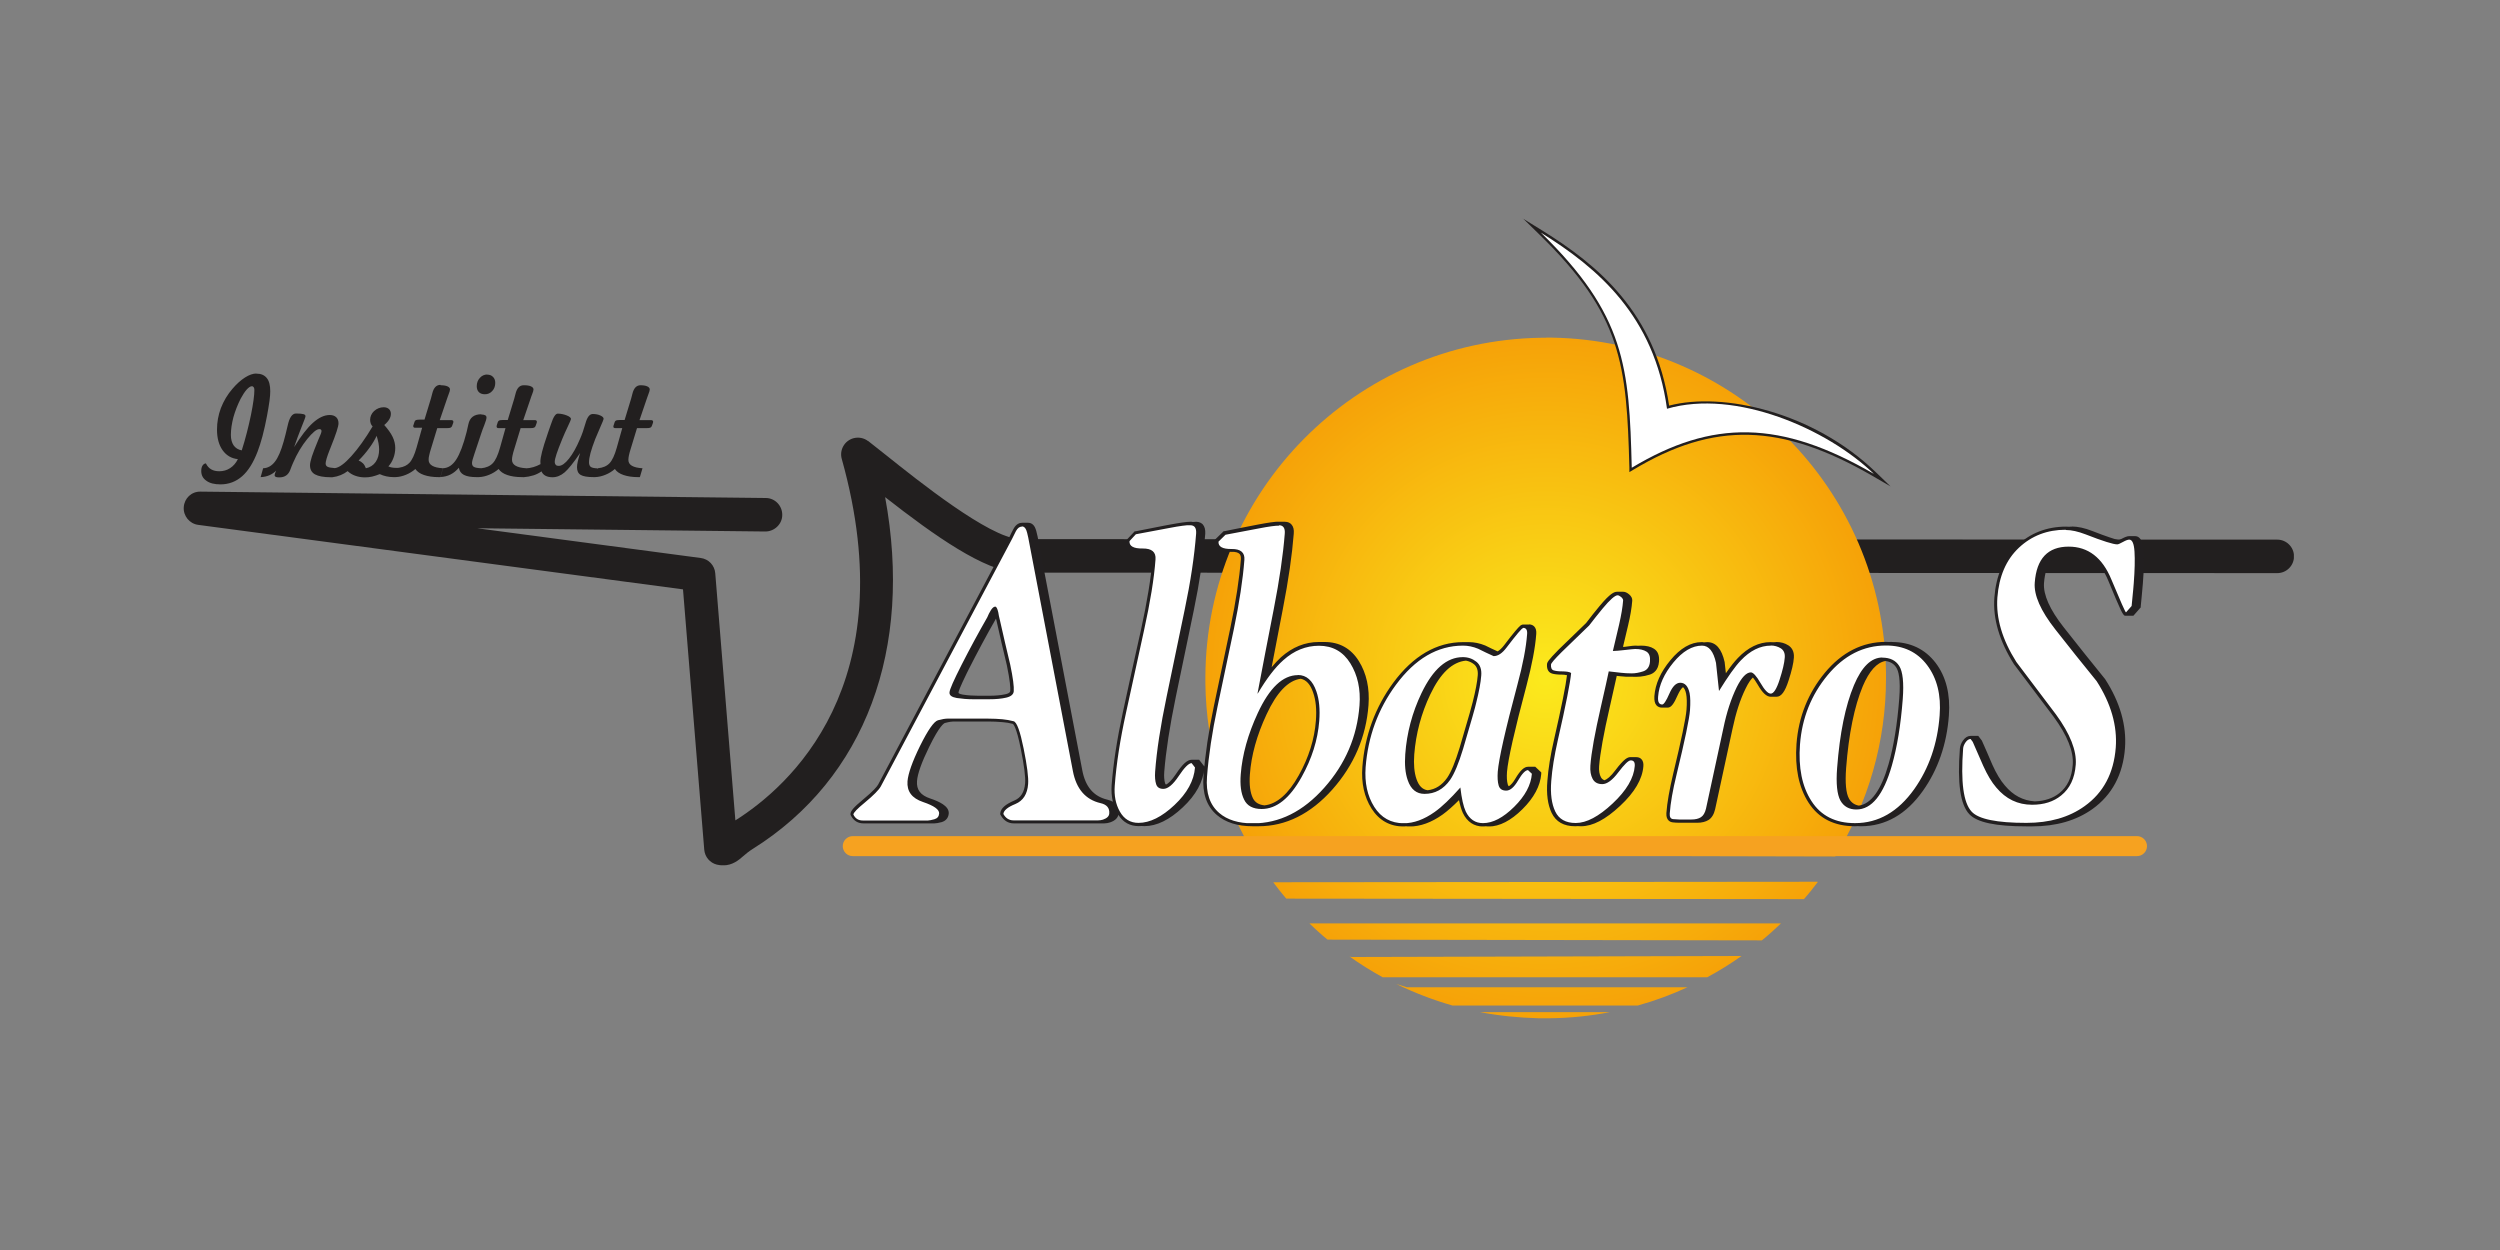
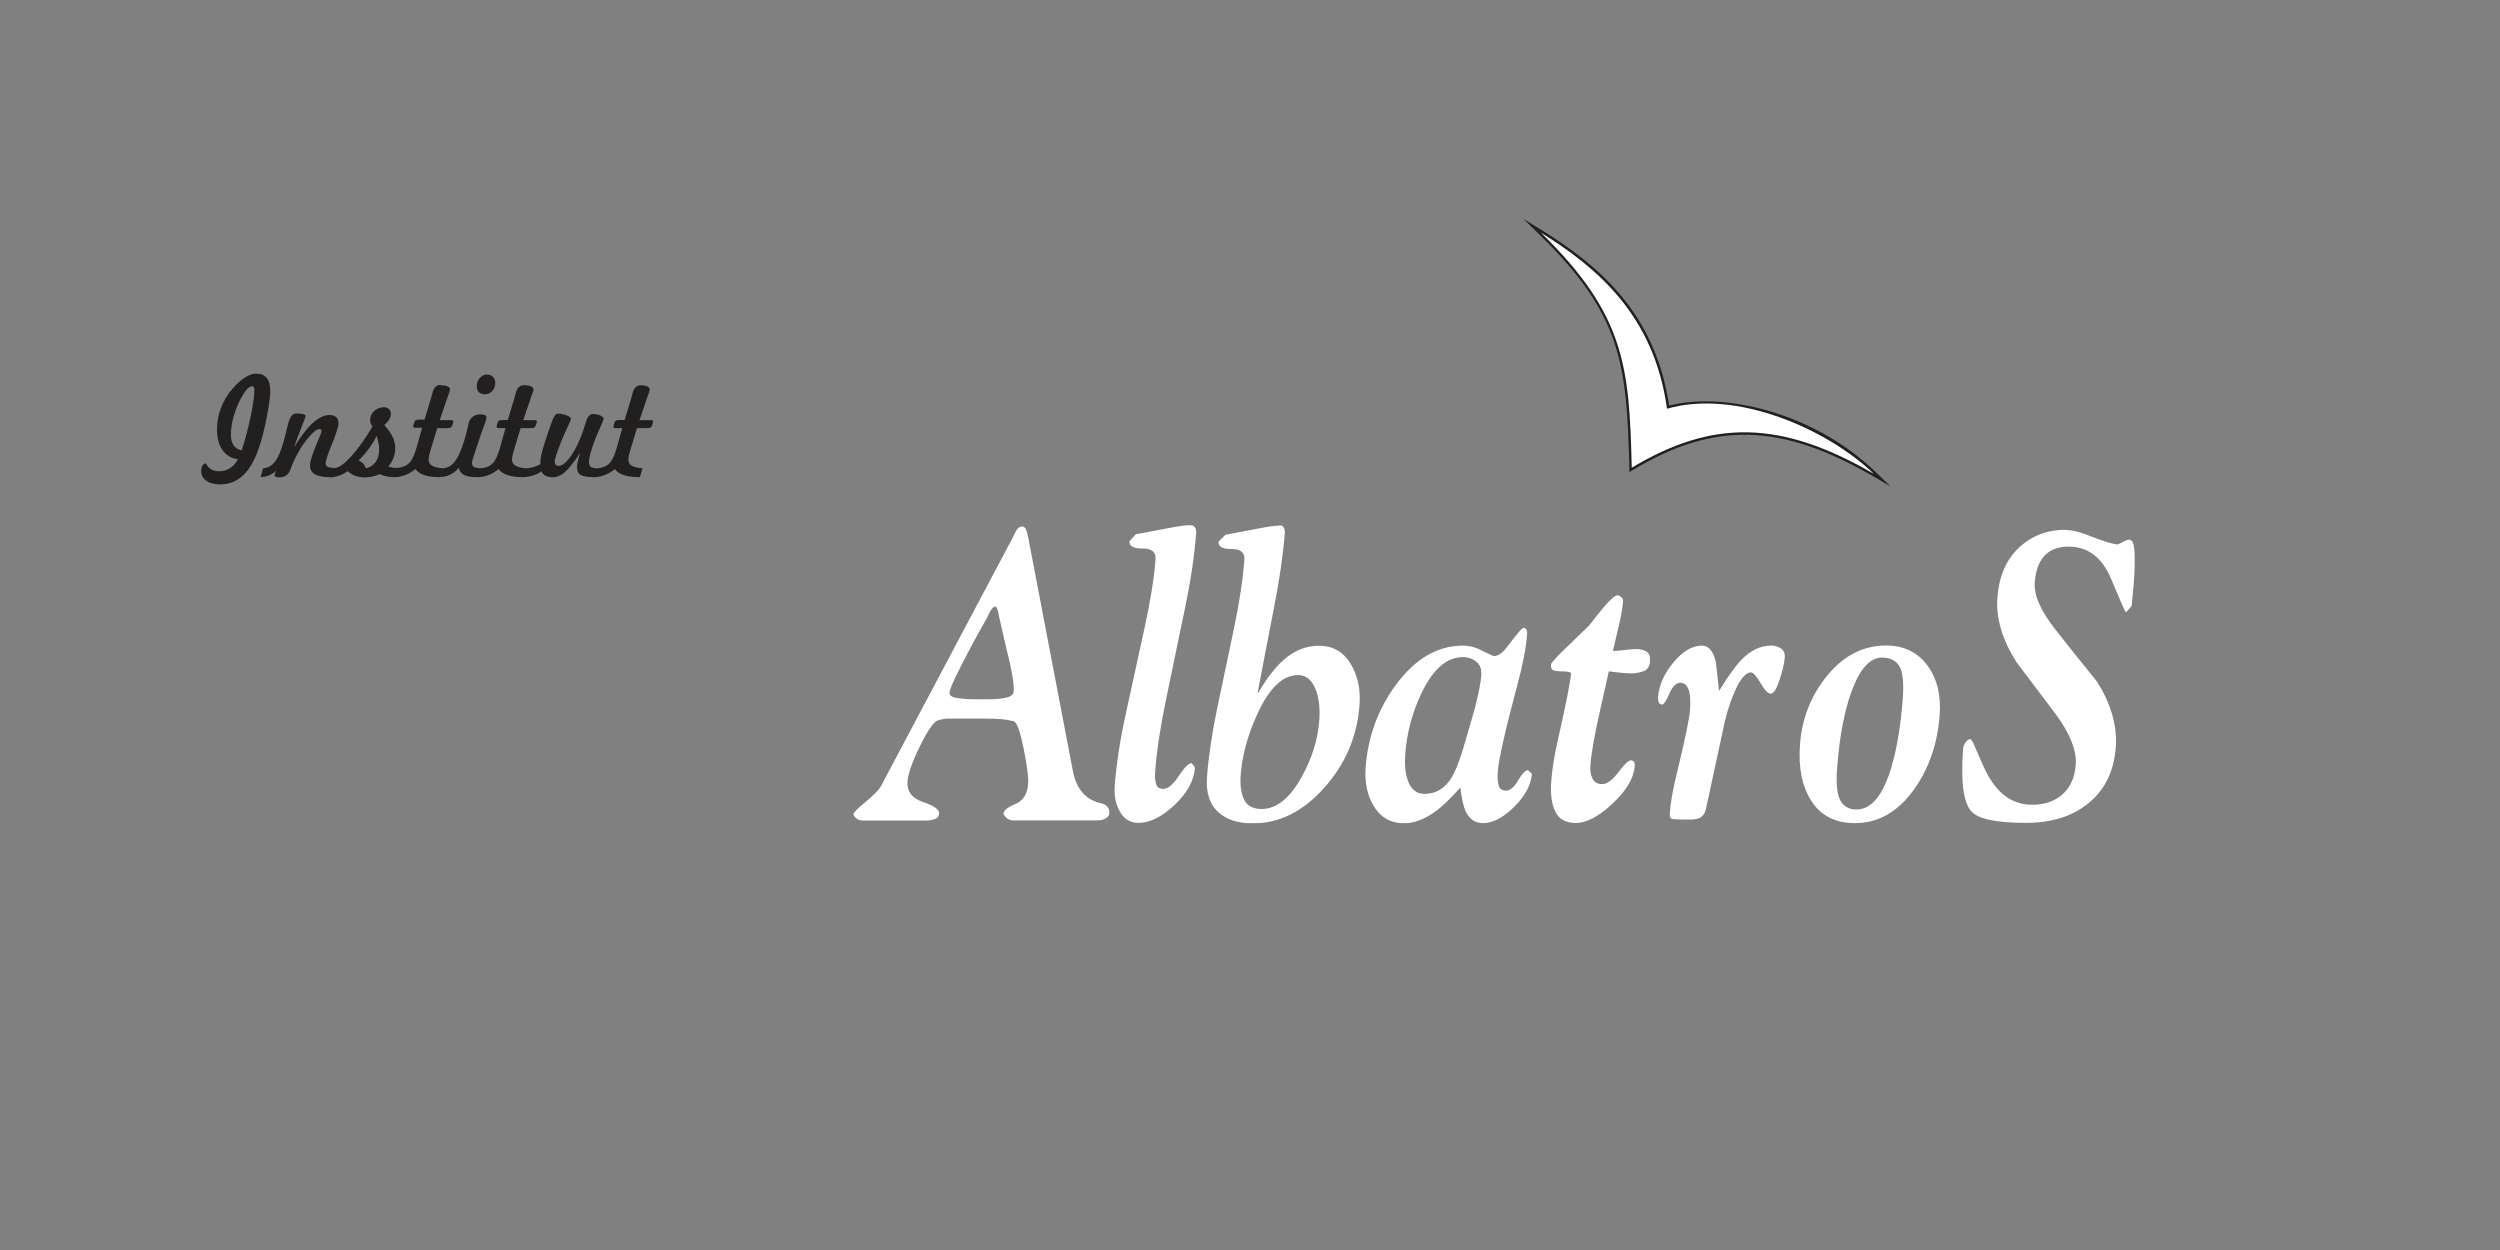
<svg xmlns="http://www.w3.org/2000/svg" id="Calque_1" data-name="Calque 1" viewBox="0 0 200 100">
  <rect x="0" y="0" width="200" height="100" fill="#808080" stroke="none" />
  <defs>
    <style>      .cls-1 {        fill: #221f1f;      }      .cls-2 {        fill: #f6a220;      }      .cls-3 {        clip-path: url(#clippath-6);      }      .cls-4 {        clip-path: url(#clippath-7);      }      .cls-5 {        clip-path: url(#clippath-4);      }      .cls-6 {        fill: #fff;      }      .cls-7 {        fill: none;      }      .cls-8 {        clip-path: url(#clippath-1);      }      .cls-9 {        clip-path: url(#clippath-5);      }      .cls-10 {        clip-path: url(#clippath-8);      }      .cls-11 {        clip-path: url(#clippath-3);      }      .cls-12 {        fill: url(#Dégradé_sans_nom_4);      }      .cls-13 {        fill: #221f20;      }      .cls-14 {        clip-path: url(#clippath-2);      }      .cls-15 {        clip-path: url(#clippath);      }    </style>
    <clipPath id="clippath">
      <rect class="cls-7" x="-63.35" y="-263.57" width="265.95" height="418.23" />
    </clipPath>
    <clipPath id="clippath-1">
-       <path class="cls-7" d="M69.44,35.27c.38.29.84.66,1.38,1.09,2.69,2.15,8.27,6.6,10.69,6.77l100.67.04c.74,0,1.34.6,1.34,1.34,0,.74-.6,1.34-1.34,1.34l-100.71-.04s-.05,0-.07,0c-2.64-.14-6.59-2.91-10.59-6.04,2.24,12.14-1.57,22.48-10.57,28.13-.34.21-.57.41-.78.59-.35.31-.86.74-1.6.74-.17,0-.35-.02-.51-.06-.56-.14-.96-.62-1.01-1.19l-1.7-20.83-38.78-5.16c-.7-.09-1.21-.72-1.16-1.42.05-.71.62-1.26,1.35-1.24l45.21.51c.74,0,1.33.62,1.32,1.36,0,.74-.64,1.32-1.35,1.32l-23.06-.26,17.89,2.38c.63.08,1.11.59,1.16,1.22l1.61,19.77c4.26-2.68,13.57-10.85,8.51-28.92-.2-.71.22-1.45.93-1.65.41-.11.85-.03,1.18.23Z" />
-     </clipPath>
+       </clipPath>
    <clipPath id="clippath-2">
      <path class="cls-7" d="M20.51,29.89c.37,0,.64.12.83.35.19.23.28.58.28,1.06,0,.2-.02.46-.06.77-.06.4-.12.8-.2,1.2-.1.54-.22,1.08-.36,1.62-.13.48-.26.89-.39,1.23-.34.89-.75,1.55-1.24,1.98-.49.43-1.07.65-1.73.65-.48,0-.86-.09-1.13-.29-.28-.19-.41-.45-.41-.78,0-.17.03-.32.1-.43.07-.11.16-.17.27-.18.11.22.25.38.43.48.17.1.39.15.64.15.32,0,.61-.08.87-.25.26-.17.47-.41.62-.72-.51-.05-.92-.29-1.22-.71-.3-.42-.45-.97-.45-1.65,0-.59.1-1.16.31-1.72.22-.57.53-1.09.93-1.55.33-.39.67-.69,1-.9.33-.21.64-.32.92-.32ZM35.26,30.82c.23,0,.41.03.54.09.13.06.2.14.2.25,0,.07-.04.21-.12.41-.03.08-.06.17-.09.25l-.61,1.79h.89c.07,0,.12,0,.15.03.03.02.05.05.05.09,0,.03,0,.06-.01.09l-.09.25c-.02.06-.06.11-.12.14-.06.03-.15.04-.29.04h-.78l-.52,1.71c-.05.16-.1.33-.13.49-.03.11-.04.23-.04.34,0,.2.1.36.29.47.19.11.47.18.85.2h0s0,.01,0,.01l-.2.7h-.13c-.47,0-.86-.06-1.18-.17-.32-.11-.55-.27-.69-.48-.22.19-.48.35-.75.46-.27.11-.55.18-.84.19h-.15c-.19,0-.38-.02-.57-.06-.19-.04-.37-.1-.54-.18-.2.08-.41.15-.62.2-.18.04-.37.06-.56.06-.27,0-.53-.04-.78-.13-.23-.08-.44-.21-.61-.37-.17.13-.36.24-.56.32-.2.08-.42.14-.66.17h-.12c-.58,0-1-.08-1.27-.23-.27-.15-.4-.4-.4-.73,0-.15.05-.38.15-.7.1-.31.26-.71.46-1.2l.04-.1c.18-.4.27-.64.27-.72,0-.06-.01-.1-.04-.13-.03-.03-.08-.04-.14-.04-.21,0-.53.26-.96.79-.43.53-.82,1.17-1.14,1.92-.07.15-.14.34-.22.55-.15.4-.44.6-.87.6-.14,0-.24-.01-.29-.04-.06-.03-.09-.07-.09-.14,0-.03.01-.08.03-.14.03-.07.06-.15.09-.22-.15.16-.34.28-.54.37-.21.09-.44.14-.7.15l.2-.71c.37-.01.68-.19.94-.52.26-.33.49-.87.7-1.61.1-.36.21-.78.32-1.27.14-.65.36-.98.67-.98.28,0,.48.02.59.05.12.03.17.09.17.17,0,.06-.11.36-.33.9-.21.52-.4,1.04-.58,1.57.55-.89,1.05-1.54,1.51-1.95.46-.41.9-.62,1.34-.62.22,0,.39.06.52.18.12.12.18.28.18.49,0,.24-.2.86-.61,1.88l-.13.33c-.08.2-.15.4-.21.6-.05.18-.08.32-.08.39,0,.13.05.22.15.27.1.05.29.09.59.11.34-.04.78-.36,1.32-.96.54-.6,1.11-1.39,1.7-2.38-.07-.06-.12-.14-.15-.23-.03-.09-.05-.19-.05-.29,0-.27.11-.51.32-.71.21-.19.48-.3.76-.3.18,0,.32.05.42.14.1.09.16.22.16.38,0,.15-.04.3-.13.45-.09.15-.22.3-.4.45.31.35.53.66.67.95.14.29.21.59.21.89,0,.28-.05.55-.15.81-.1.26-.23.48-.4.66.08.04.17.07.28.09.11.02.23.03.38.03h.11s.12-.02.12-.02c.33-.05.6-.18.79-.38.22-.23.41-.64.58-1.24l.44-1.57h-.51c-.08,0-.13,0-.16-.03-.03-.02-.04-.05-.04-.1,0,0,0-.02,0-.03,0-.01,0-.03.02-.06l.08-.25c.02-.07.06-.11.11-.14.05-.02.15-.04.3-.04h.39l.52-1.71c.03-.09.06-.22.1-.38.11-.46.33-.69.65-.69ZM41.94,30.82c.23,0,.41.03.54.09.13.06.2.14.2.25,0,.07-.04.21-.12.41-.03.08-.07.17-.09.25l-.61,1.79h.89c.07,0,.12,0,.15.03.03.02.05.05.05.09,0,.03,0,.06-.01.09l-.09.25c-.02.06-.06.11-.12.14-.06.03-.15.04-.3.04h-.78l-.52,1.71c-.05.16-.1.33-.13.49-.03.11-.04.23-.04.34,0,.2.1.36.29.47.19.11.47.18.85.2l-.21.71h-.13c-.47,0-.86-.06-1.18-.17-.32-.11-.55-.27-.69-.48-.22.19-.48.35-.75.46-.27.11-.55.18-.84.19l.2-.71c.39-.04.7-.17.92-.4.22-.23.41-.64.58-1.24l.44-1.57h-.51c-.08,0-.13,0-.16-.03-.03-.02-.04-.05-.04-.1,0,0,0-.02,0-.03h0s.01-.06.01-.06l.08-.25c.02-.07.06-.11.11-.14.05-.02.15-.04.3-.04h.39l.52-1.71c.03-.09.06-.22.1-.38.11-.46.33-.69.65-.69h0ZM38.5,33.16c.14,0,.24.02.31.06.07.03.11.1.11.18,0,.11-.06.31-.18.62-.1.23-.18.47-.26.71l-.51,1.53-.02.06c-.13.37-.19.61-.19.72,0,.15.05.25.15.31.1.06.3.1.61.11l-.2.71h-.19c-.45,0-.79-.06-1.02-.18-.23-.12-.36-.31-.4-.57-.21.24-.43.42-.67.54-.24.12-.51.19-.8.2l.2-.7h0c.42-.02.77-.25,1.06-.7s.57-1.18.83-2.2c.04-.16.08-.37.14-.62.11-.53.45-.8,1.04-.8h0ZM30.14,34.85c-.16.34-.36.67-.58.97-.26.36-.55.7-.87,1.02.13.05.25.13.35.23.1.1.17.23.23.39.32-.06.6-.24.78-.5.19-.27.28-.61.28-1.01,0-.16-.02-.33-.05-.5-.04-.2-.09-.4-.15-.59h0ZM20.15,30.9c-.12,0-.25.09-.41.26-.16.18-.32.42-.49.74-.24.48-.44.98-.58,1.49-.13.5-.2.97-.2,1.41,0,.35.08.62.22.83.15.21.37.35.65.4.3-.94.54-1.89.74-2.85.18-.89.27-1.56.27-1.99,0-.09-.02-.17-.06-.22-.04-.05-.1-.08-.16-.08h0ZM38.98,29.97c.19,0,.34.06.46.18s.18.28.18.48c0,.26-.08.48-.24.65-.15.17-.37.27-.6.26-.2,0-.36-.06-.47-.17-.11-.11-.17-.27-.17-.47,0-.26.08-.49.25-.67.16-.18.36-.27.59-.27h0ZM47.83,37.51v-.05c.41-.04.71-.17.93-.4.22-.23.41-.64.58-1.24l.44-1.57h-.51c-.08,0-.13,0-.16-.03-.03-.02-.04-.05-.04-.1,0,0,0-.02,0-.03,0-.01,0-.03.02-.06l.08-.25c.02-.07.06-.11.11-.14.05-.02.15-.04.3-.04h.39l.52-1.71c.03-.09.06-.22.1-.38.11-.46.33-.69.65-.69.23,0,.41.03.54.09.13.06.2.14.2.25,0,.07-.04.21-.12.41-.03.08-.06.17-.09.25l-.61,1.79h.89c.07,0,.12,0,.15.03.03.02.05.05.05.09,0,.03,0,.06-.01.09l-.09.25c-.02.06-.06.11-.12.14-.06.03-.15.04-.29.04h-.78l-.52,1.71c-.05.16-.1.33-.13.49-.02.11-.04.23-.04.34,0,.2.09.36.28.47.19.11.47.18.85.2l-.21.71h-.13c-.47,0-.86-.06-1.18-.17-.32-.11-.55-.27-.69-.48-.22.19-.48.35-.75.46-.27.11-.55.18-.84.19h-.1c-.5,0-.85-.06-1.05-.18-.2-.12-.29-.32-.29-.62,0-.12.02-.27.06-.44.04-.18.1-.41.19-.69-.52.77-.94,1.29-1.24,1.55-.31.26-.63.39-.97.39-.23,0-.41-.04-.56-.12-.14-.07-.26-.2-.32-.35-.2.14-.42.25-.65.32-.26.08-.53.13-.81.15l.21-.71c.41-.02.81-.14,1.17-.34,0-.06-.01-.13-.01-.2,0-.35.18-1.06.55-2.13.04-.1.07-.19.09-.27l.07-.2c.04-.1.08-.23.14-.4.18-.56.36-.84.54-.84.24,0,.47.05.71.14.23.09.35.19.35.29,0,.04-.08.23-.25.59-.16.33-.31.67-.45,1.01-.22.53-.37.94-.46,1.21-.09.28-.14.48-.14.61,0,.11.03.19.08.25.06.06.13.08.24.08.24,0,.51-.19.82-.58.31-.39.6-.91.88-1.57.16-.36.3-.77.44-1.26.14-.5.33-.74.58-.74.23,0,.44.04.61.12.18.08.26.17.26.27,0,.04-.08.24-.24.6-.16.36-.3.7-.43,1.01-.17.44-.3.82-.38,1.12-.08.3-.12.55-.12.74,0,.18.05.3.14.37.09.07.28.11.55.12v.05Z" />
    </clipPath>
    <clipPath id="clippath-3">
      <path class="cls-7" d="M128.8,80.97c-1.55.3-3.15.47-4.79.49h-.16s-.16,0-.16,0h-.64c-1.56-.04-3.12-.2-4.65-.49h10.39,0ZM111.7,78.72l.85.26h22.45c-1.28.59-2.61,1.08-3.97,1.46h-14.84c-1.54-.44-3.04-1.02-4.49-1.72ZM139.32,76.48c-.88.62-1.79,1.19-2.74,1.7h-25.97c-.92-.51-1.81-1.06-2.66-1.67.07.03.12.05.14.05h.14s31.08-.08,31.08-.08ZM142.37,73.87h.11c-.49.47-1,.93-1.53,1.36l-34.75-.06-.37-.31c-.37-.32-.73-.65-1.08-.99h15.49s6.21,0,6.21,0h.53s9.59,0,9.59,0h2.48s1.24,0,1.24,0h.29s.82,0,.82,0h.26s.48,0,.48,0h.23ZM145.38,70.55h.05c-.35.47-.72.93-1.11,1.38l-41.42-.04c-.36-.42-.71-.86-1.04-1.31,19.31-.02,36.91-.03,43.53-.04ZM123.7,27.01h.45c14.64.24,26.53,12.07,26.73,26.82v.45c0,5.03-1.41,9.95-4.06,14.23-6.75-.03-24.01-.06-46.42-.06-2.46-4.02-3.91-8.74-3.97-13.8v-.45c.04-14.83,11.97-26.96,26.86-27.18.14,0,.28,0,.41,0h0Z" />
    </clipPath>
    <radialGradient id="Dégradé_sans_nom_4" data-name="Dégradé sans nom 4" cx="-1478.4" cy="-83.98" fx="-1478.4" fy="-83.98" r="27.23" gradientTransform="translate(1602.05 -29.74) scale(1 -1)" gradientUnits="userSpaceOnUse">
      <stop offset="0" stop-color="#fbea1d" />
      <stop offset="1" stop-color="#f6a208" />
    </radialGradient>
    <clipPath id="clippath-4">
      <path class="cls-7" d="M121.81,17.47l1.57.97c4.4,2.73,9.04,6.53,10.15,14.01,4.3-1.13,11.56.52,16.53,5.32l1.18,1.14-1.43-.83c-7.32-4.24-12.69-4.38-19.16-.49l-.3.18v-.35c-.22-8.28-.59-12.22-7.22-18.68l-1.32-1.29Z" />
    </clipPath>
    <clipPath id="clippath-5">
      <path class="cls-7" d="M123.27,18.61c4.59,2.85,9.07,6.68,10.09,14.09,5.49-1.6,12.84,1.62,16.55,5.21-7.46-4.33-12.91-4.37-19.37-.49-.2-8.04-.5-12.22-7.28-18.82Z" />
    </clipPath>
    <clipPath id="clippath-6">
      <path class="cls-7" d="M170.96,66.89c.44,0,.8.36.8.8s-.36.8-.8.8h-102.74c-.44,0-.8-.36-.8-.8s.36-.8.8-.8h102.74Z" />
    </clipPath>
    <clipPath id="clippath-7">
      <path class="cls-7" d="M95.68,41.74c.28,0,.45.12.54.21.15.17.22.42.2.75-.14,1.8-.45,3.87-.92,6.14l-1.44,6.93c-.48,2.32-.79,4.33-.92,5.98-.03.37,0,.67.06.89.01.05.04.1.08.13.18-.09.44-.32.79-.84.53-.8.91-1.15,1.26-1.15h.6l.42.54v.1c-.09,1.11-.67,2.18-1.73,3.17-1.06,1-2.09,1.5-3.06,1.5-.08,0-.16,0-.24-.01-.07,0-.15.01-.22.01-.7,0-1.25-.3-1.63-.9-.05.21-.22.45-.66.6-.15.05-.31.08-.47.08h-7.24c-.44,0-.8-.22-1.04-.65l-.04-.07v-.08c.04-.4.4-.72,1.13-1.03.52-.22.8-.67.86-1.38.04-.49-.08-1.42-.35-2.77-.35-1.76-.6-1.96-.63-1.98-.27-.07-.55-.12-.84-.14-.37-.03-.74-.05-1.12-.05h-2.8c-.1,0-.31.02-.68.12-.06.02-.41.18-1.25,1.9-.61,1.24-.94,2.17-.98,2.75-.05.69.28,1.13,1.06,1.39.66.22,1.52.59,1.48,1.2-.03.35-.23.59-.57.69-.26.07-.45.1-.58.1h-5.68c-.45,0-.79-.22-1-.63l-.03-.07v-.07c.02-.21.2-.48,1.02-1.15.83-.69,1.11-1.03,1.2-1.2l10.5-19.8c.08-.18.19-.4.32-.64.22-.41.5-.49.7-.49h.46c.16,0,.46.06.61.5.02.04.06.16.16.61l3.57,18.68c.25,1.33.91,2.1,2,2.36.17.04.32.1.45.17-.1-.43-.13-.87-.1-1.31.13-1.76.44-3.73.9-5.86.46-2.13.94-4.33,1.45-6.59.49-2.24.8-4.14.92-5.64.01-.19-.02-.33-.1-.42-.11-.12-.34-.18-.65-.17-.55.01-.92-.1-1.13-.32-.14-.15-.2-.34-.18-.56v-.09s.64-.68.64-.68h.09c.13-.03,1.11-.22,2.18-.43l.26-.05.27-.05c.8-.15,1.35-.23,1.68-.23.06,0,.11,0,.16.02.1,0,.2-.01.31-.02ZM151.34,51.36c1.48,0,2.66.56,3.51,1.67.83,1.09,1.19,2.51,1.06,4.22-.17,2.3-.88,4.33-2.08,6.02-1.33,1.88-3,2.83-4.96,2.83-.09,0-.17,0-.26-.01-.07,0-.14.01-.21.01-1.66,0-2.9-.63-3.71-1.88-.79-1.22-1.11-2.8-.97-4.71.16-2.16.93-4.07,2.27-5.69,1.36-1.64,3-2.47,4.88-2.47.09,0,.17,0,.25.01.07,0,.14-.01.21-.01ZM102.78,41.74c.28,0,.44.11.53.21.16.17.22.42.19.75-.13,1.67-.42,3.71-.88,6.06-.3,1.54-.6,3.08-.89,4.62.26-.31.51-.58.75-.8.91-.81,1.92-1.22,3.03-1.22h.46c1.19,0,2.11.52,2.74,1.53.61.98.87,2.17.77,3.52-.19,2.54-1.17,4.81-2.89,6.75-1.74,1.95-3.72,2.94-5.91,2.94h-.46c-1.21,0-2.17-.3-2.87-.9-.82-.7-1.18-1.74-1.07-3.11.13-1.71.41-3.62.84-5.65l1.31-6.22c.44-2.1.72-3.94.84-5.48.01-.19-.02-.33-.1-.42-.11-.12-.34-.19-.65-.17-.55.01-.92-.1-1.13-.32-.14-.15-.2-.34-.19-.56v-.1s.7-.68.7-.68h.08c.14-.04,1.37-.27,2.68-.53.79-.15,1.34-.23,1.66-.23h.46ZM122.31,49.95c.22,0,.35.09.43.17.13.14.18.33.16.6-.08,1.1-.35,2.49-.78,4.13-.96,3.59-1.48,5.91-1.56,6.9-.03.42-.01.75.06,1,.01.06.04.11.09.15.16-.1.34-.3.52-.61.39-.66.7-.95,1.02-.95h.57l.48.45v.13c-.08.96-.59,1.91-1.51,2.82-.92.91-1.83,1.38-2.68,1.38-.08,0-.16,0-.23-.02-.08,0-.15.02-.23.02-.72,0-1.28-.37-1.62-1.08-.12-.26-.22-.6-.31-1.03-.49.49-.93.88-1.32,1.16-.89.63-1.77.95-2.63.95-.1,0-.19,0-.29-.02-.06,0-.12.02-.17.02-1.11,0-1.98-.48-2.59-1.44-.58-.92-.83-2.04-.73-3.33.19-2.49,1.02-4.76,2.47-6.73,1.59-2.15,3.47-3.25,5.59-3.25h.46c.43,0,.87.09,1.31.27.33.17.66.32.99.47.16-.09.33-.25.51-.48.79-1.04,1.13-1.43,1.31-1.58l.04-.03s.09-.05.15-.06h.02s.48,0,.48,0h0ZM129.85,47.34c.16,0,.31.07.48.21.18.15.26.32.25.5-.04.55-.15,1.21-.33,1.97-.13.58-.27,1.15-.41,1.73h.11c.61-.09.78-.1.86-.1.09,0,.17,0,.25.01.12-.01.18-.01.22-.01.43,0,.78.08,1.04.25.31.2.44.54.4,1.03-.05.68-.43.94-.74,1.04-.52.17-.98.19-1.4.17-.33.01-.65,0-.97-.04l-.27-.03c-.18.84-.37,1.67-.56,2.5-.49,2.12-.77,3.7-.85,4.71-.03.37.02.68.15.91.06.11.16.19.28.23.21-.08.49-.29.87-.8.7-.93.99-1.05,1.2-1.05h.46c.23,0,.36.09.43.17.12.13.17.32.15.56-.08,1.03-.7,2.09-1.86,3.17-1.17,1.09-2.19,1.63-3.13,1.63-.09,0-.18,0-.27-.01-.07,0-.13.01-.2.01-.91,0-1.54-.36-1.88-1.07-.31-.65-.43-1.51-.34-2.56.07-.97.25-2.08.53-3.29.6-2.63.95-4.36,1.04-5.17h-.05c-.12-.03-.24-.04-.37-.04-.34,0-.6-.03-.79-.09-.16-.05-.43-.22-.39-.74.01-.15.09-.32.92-1.16l2.21-2.14c.35-.46.7-.91,1.07-1.35.84-1.01,1.17-1.15,1.41-1.15h.46ZM165.73,42.12c.49,0,1.05.12,1.68.37,1.15.45,1.77.64,2.1.73.05-.02.11-.05.19-.1.28-.15.48-.23.64-.23h.46c.6,0,.67.91.69,1.21.04.65.02,1.52-.06,2.57-.03.33-.06.67-.09,1-.03.28-.06.55-.08.83v.09s-.59.67-.59.67h-.65s0,0-.01,0h-.02c-.17-.06-.34-.42-1.32-2.79-.65-1.56-1.61-2.36-2.93-2.45-1.36.09-2.09.94-2.22,2.62-.07.93.46,2.13,1.59,3.56,1.09,1.39,2.19,2.76,3.3,4.13,1.2,1.86,1.72,3.7,1.59,5.51-.16,2.12-1.04,3.76-2.6,4.88-1.29.92-2.91,1.39-4.82,1.39-.11,0-.2,0-.3,0-.05,0-.11,0-.16,0-2.47,0-3.97-.32-4.58-.98-.72-.77-.96-2.48-.75-5.24.02-.22.1-.44.25-.65.18-.25.38-.37.62-.37h.6l.29.38c.29.64.56,1.28.84,1.93.31.69.65,1.26,1,1.66.66.79,1.45,1.21,2.4,1.27.79-.03,1.45-.25,1.96-.66.64-.51,1-1.26,1.07-2.28.08-1.04-.43-2.33-1.53-3.83-1.06-1.4-2.12-2.8-3.17-4.2-1.17-1.85-1.7-3.65-1.57-5.34.13-1.75.74-3.15,1.81-4.15,1.07-1.01,2.39-1.52,3.93-1.52.06,0,.13,0,.19.01.09,0,.18-.01.28-.01ZM142.11,51.36c.36,0,.68.09.96.27.22.14.48.43.44.98-.03.45-.17,1.05-.42,1.82-.29.91-.59,1.31-.97,1.31h-.46c-.33,0-.66-.3-1.05-.98-.17-.29-.29-.45-.38-.56-.15.14-.35.4-.58.88-.44.89-.79,1.98-1.05,3.23l-1.39,6.43c-.1.42-.28.7-.53.86-.23.14-.53.22-.89.22h-1.45c-.17,0-.35-.01-.52-.03-.13-.01-.55-.11-.51-.74.06-.85.25-1.9.54-3.13.66-2.74,1.02-4.47,1.07-5.14.04-.55.03-.98-.03-1.28-.06-.3-.16-.45-.25-.53-.18.14-.32.42-.41.61-.33.76-.55,1.03-.82,1.03h-.46c-.16,0-.31-.06-.42-.17-.15-.16-.2-.4-.18-.75.07-.97.5-1.93,1.28-2.87.79-.96,1.63-1.45,2.49-1.45.07,0,.13,0,.19.02.09-.01.18-.02.27-.02.69,0,1.15.53,1.39,1.59,0,.06.04.33.1.9.36-.53.68-.93.96-1.22.8-.84,1.68-1.27,2.6-1.27.08,0,.15,0,.22.01.08,0,.16-.01.24-.01ZM150.84,52.88c-.68.11-1.3.79-1.82,2.02-.67,1.61-1.12,3.81-1.33,6.54-.09,1.2-.01,2.02.23,2.45.18.32.45.5.79.56.98-.14,1.78-1.24,2.37-3.3.42-1.45.7-3.22.86-5.26.12-1.57-.06-2.22-.24-2.49-.19-.3-.48-.47-.87-.52h0ZM104.06,54.3c-1,.13-1.92,1.08-2.74,2.86-.77,1.65-1.22,3.26-1.33,4.8-.06.8.02,1.44.24,1.89.17.35.48.53.93.58.99-.11,1.91-.91,2.74-2.4.8-1.43,1.26-2.9,1.37-4.37.07-.88,0-1.64-.22-2.26-.22-.65-.55-1.01-.99-1.1ZM117.28,52.85c-1.09.1-2.05,1-2.86,2.71-.72,1.51-1.15,3.13-1.28,4.8-.06.79,0,1.45.18,1.97.19.54.47.83.89.89.63-.07,1.14-.4,1.56-.99.33-.48.66-1.3,1-2.41.79-2.68,1-3.45,1.04-3.63.23-.91.37-1.63.41-2.17.03-.4-.07-.69-.3-.88-.19-.15-.41-.25-.65-.29h0ZM79.68,49.49c-.77,1.34-1.5,2.71-2.2,4.09l-.13.26c-.58,1.18-.67,1.49-.67,1.57,0,.1.29.15.35.16.39.06.81.09,1.25.09h.85c.51,0,.94-.04,1.3-.12.38-.08.39-.23.39-.27.02-.23-.01-.77-.27-2.04-.29-1.2-.57-2.41-.84-3.62l-.03-.11Z" />
    </clipPath>
    <clipPath id="clippath-8">
      <path class="cls-7" d="M95.22,42.02c.35,0,.5.22.47.67-.14,1.8-.44,3.83-.92,6.11l-1.44,6.93c-.49,2.34-.8,4.35-.92,6.01-.03.41,0,.74.08.99.08.26.28.38.58.38.36,0,.77-.34,1.23-1.03.45-.68.8-1.03,1.03-1.03l.27.35c-.08,1.05-.63,2.05-1.64,3-1.01.95-1.97,1.43-2.88,1.43-.65,0-1.15-.3-1.49-.9-.34-.6-.47-1.29-.41-2.08.13-1.75.43-3.69.9-5.82.46-2.13.94-4.32,1.44-6.59.5-2.27.81-4.16.92-5.68.05-.6-.3-.89-1.03-.88-.73.01-1.08-.19-1.05-.59l.51-.55c.13-.02,1.03-.19,2.72-.51.78-.15,1.32-.22,1.63-.22ZM121.85,50.23c.24,0,.34.16.32.48-.08,1.09-.34,2.45-.78,4.08-.97,3.62-1.49,5.94-1.57,6.95-.03.45-.01.81.07,1.09.08.28.28.42.61.42.31,0,.63-.27.95-.82.32-.55.59-.82.79-.82l.31.29c-.07.9-.54,1.78-1.42,2.65-.88.87-1.71,1.3-2.49,1.3-.62,0-1.08-.31-1.38-.93-.19-.41-.33-1.05-.43-1.92-.8.9-1.48,1.55-2.06,1.96-.85.6-1.67.9-2.47.9-1.02,0-1.81-.44-2.36-1.31-.55-.87-.78-1.93-.69-3.17.19-2.45.99-4.65,2.42-6.59,1.54-2.09,3.33-3.14,5.37-3.14.4,0,.8.08,1.21.25.41.21.82.4,1.24.59.35,0,.69-.23,1.03-.68.79-1.04,1.23-1.56,1.32-1.56ZM129.39,47.62c.09,0,.19.05.3.14.11.1.16.19.16.27-.04.54-.15,1.18-.32,1.93-.17.71-.33,1.41-.5,2.12.2,0,.52-.03.96-.08.44-.05.72-.08.83-.08.38,0,.68.07.9.21.22.14.31.4.28.78-.03.43-.22.69-.55.8-.34.11-.64.16-.91.16-.31,0-.6-.02-.88-.05-.28-.03-.6-.07-.96-.11-.09.43-.29,1.36-.62,2.79-.49,2.14-.78,3.72-.85,4.75-.03.43.03.78.18,1.06.15.28.41.42.77.42.38,0,.81-.31,1.29-.95.48-.63.8-.95.99-.95.24,0,.34.15.32.45-.07.96-.66,1.96-1.77,3-1.11,1.04-2.09,1.56-2.95,1.56-.8,0-1.35-.31-1.64-.92-.29-.61-.4-1.42-.32-2.43.07-.96.25-2.05.52-3.25.66-2.89,1.01-4.69,1.07-5.4-.05-.04-.15-.08-.29-.1-.13-.02-.27-.03-.41-.03-.31,0-.54-.03-.7-.08-.16-.05-.23-.21-.21-.46,0-.11.29-.44.84-.99.73-.7,1.46-1.42,2.21-2.14.35-.46.72-.92,1.09-1.37.58-.7.98-1.05,1.2-1.05h0ZM102.32,42.02c.34,0,.5.23.46.68-.13,1.67-.42,3.68-.88,6.03-.46,2.35-.89,4.58-1.29,6.7v.07c.72-1.22,1.41-2.12,2.06-2.69.86-.77,1.81-1.15,2.85-1.15,1.09,0,1.93.47,2.51,1.41.58.94.83,2.06.73,3.36-.19,2.5-1.13,4.69-2.82,6.59-1.69,1.9-3.59,2.85-5.71,2.85-1.15,0-2.05-.28-2.69-.83-.75-.64-1.08-1.6-.98-2.89.13-1.71.41-3.58.84-5.61.43-2.03.86-4.1,1.31-6.22.44-2.12.72-3.96.84-5.52.05-.6-.3-.89-1.02-.88-.73.01-1.08-.19-1.05-.59l.56-.55c.13-.02,1.02-.19,2.69-.51.77-.15,1.3-.22,1.61-.22ZM150.88,51.64c1.4,0,2.5.52,3.29,1.57.79,1.05,1.13,2.39,1,4.03-.17,2.26-.85,4.22-2.03,5.89-1.29,1.81-2.87,2.72-4.74,2.72-1.57,0-2.73-.59-3.48-1.76-.76-1.17-1.06-2.69-.92-4.54.16-2.11.9-3.96,2.21-5.54,1.31-1.58,2.87-2.37,4.67-2.37h0ZM165.27,42.4c.45,0,.98.12,1.58.35,1.38.54,2.22.8,2.53.8.07,0,.22-.06.45-.19.23-.13.4-.19.51-.19.24,0,.38.32.42.96.04.64.02,1.49-.06,2.53-.02.33-.06.66-.09.99-.03.28-.06.56-.08.83l-.45.51c-.05,0-.44-.88-1.17-2.63-.72-1.75-1.86-2.63-3.42-2.63-1.66,0-2.57.96-2.71,2.88-.08,1,.47,2.25,1.65,3.75,1.09,1.39,2.19,2.77,3.3,4.13,1.15,1.79,1.66,3.57,1.53,5.32-.16,2.05-.99,3.61-2.49,4.68-1.25.9-2.81,1.34-4.66,1.34-2.37,0-3.83-.3-4.38-.9-.66-.71-.88-2.38-.68-5.04.01-.17.08-.34.2-.51.12-.17.26-.26.4-.26l.17.23c.28.64.56,1.28.84,1.92.33.73.67,1.3,1.04,1.73.77.92,1.72,1.38,2.87,1.38.95,0,1.72-.25,2.32-.74.7-.56,1.09-1.38,1.17-2.47.08-1.11-.44-2.45-1.58-4.01-1.06-1.4-2.12-2.8-3.17-4.2-1.14-1.8-1.64-3.52-1.52-5.16.13-1.69.7-3.02,1.72-3.98,1.02-.96,2.27-1.44,3.74-1.44ZM81.75,42.11c.16,0,.28.11.36.32.03.06.08.26.15.58l3.57,18.67c.27,1.43,1.01,2.29,2.21,2.57.5.11.74.39.7.84-.02.21-.18.37-.5.48-.12.04-.26.06-.39.06h-6.77c-.35,0-.62-.17-.81-.51.02-.28.34-.55.96-.8.62-.26.96-.79,1.02-1.6.04-.51-.08-1.46-.36-2.84-.28-1.38-.54-2.11-.8-2.18-.3-.08-.6-.13-.9-.16-.34-.03-.72-.05-1.14-.05h-3.26c-.17,0-.42.04-.75.13-.32.09-.8.77-1.43,2.04-.63,1.28-.96,2.23-1.01,2.84-.06.81.35,1.36,1.24,1.66.89.3,1.32.61,1.29.93-.02.23-.14.38-.38.45-.23.06-.4.1-.51.1h-5.22c-.35,0-.6-.16-.75-.48.01-.15.32-.47.92-.96.7-.58,1.12-1.01,1.27-1.28l10.5-19.8c.09-.19.2-.41.32-.64.13-.23.28-.35.46-.35ZM141.65,51.64c.31,0,.58.08.82.23.23.15.34.4.31.74-.03.43-.17,1.02-.41,1.76-.24.75-.48,1.12-.71,1.12-.22,0-.49-.28-.82-.85-.33-.57-.59-.85-.77-.85-.36,0-.74.4-1.13,1.18-.45.92-.81,2.02-1.07,3.29l-1.39,6.43c-.08.34-.22.57-.41.69-.19.12-.44.18-.75.18h-.98c-.13,0-.29-.01-.49-.03-.2-.02-.29-.17-.27-.45.06-.84.24-1.87.54-3.09.67-2.77,1.03-4.49,1.08-5.18.04-.58.03-1.03-.03-1.35-.12-.56-.37-.84-.75-.84-.33,0-.62.29-.87.87-.25.58-.45.87-.57.87-.26,0-.37-.21-.33-.64.07-.91.48-1.82,1.22-2.72.74-.9,1.51-1.35,2.29-1.35.55,0,.92.46,1.12,1.38.01.09.09.83.24,2.25.71-1.15,1.29-1.97,1.74-2.44.75-.79,1.55-1.19,2.41-1.19h0ZM150.59,52.6c-.89,0-1.65.74-2.27,2.21-.69,1.64-1.14,3.85-1.35,6.62-.1,1.26,0,2.13.26,2.61.27.48.7.72,1.28.72,1.22,0,2.17-1.17,2.84-3.52.42-1.47.71-3.24.87-5.31.1-1.32,0-2.21-.28-2.65-.28-.45-.74-.67-1.36-.67ZM103.83,54.01c-1.2,0-2.27,1.01-3.21,3.04-.78,1.68-1.24,3.32-1.36,4.89-.07.85.02,1.53.27,2.03.24.5.71.75,1.4.75,1.18,0,2.25-.85,3.2-2.56.82-1.47,1.29-2.96,1.41-4.48.07-.92,0-1.71-.23-2.37-.3-.87-.79-1.31-1.48-1.31h0ZM117.03,52.57c-1.29,0-2.39.96-3.31,2.88-.74,1.54-1.18,3.2-1.3,4.89-.06.83,0,1.52.2,2.08.25.73.7,1.09,1.34,1.09.84,0,1.52-.37,2.05-1.12.35-.51.69-1.34,1.04-2.49.64-2.17.99-3.39,1.04-3.65.23-.92.37-1.65.41-2.21.04-.49-.09-.86-.39-1.1-.3-.24-.66-.37-1.08-.37ZM79.62,48.53c-.11,0-.22.09-.34.27-.12.19-.22.39-.3.59-.71,1.24-1.4,2.51-2.05,3.79-.63,1.24-.96,1.98-.97,2.21-.02.24.18.38.58.45.41.06.83.1,1.29.1h1.31c.53,0,.98-.04,1.36-.13.38-.09.58-.26.6-.51.03-.36-.06-1.07-.28-2.12-.29-1.21-.57-2.41-.84-3.62-.05-.19-.09-.38-.12-.58-.07-.3-.15-.45-.24-.45h0Z" />
    </clipPath>
  </defs>
  <g class="cls-15">
    <g>
      <g class="cls-8">
        <path class="cls-1" d="M14.67,34.99h168.84v34.23H14.67v-34.23Z" />
      </g>
      <g class="cls-14">
        <path class="cls-1" d="M16.09,29.89h36.18v8.86H16.09v-8.86Z" />
      </g>
      <g class="cls-11">
-         <path class="cls-12" d="M96.42,27.01h54.46v54.46h-54.46V27.01Z" />
-       </g>
+         </g>
      <g class="cls-5">
        <path class="cls-1" d="M121.81,17.47h29.43v21.44h-29.43v-21.44Z" />
      </g>
      <g class="cls-9">
        <path class="cls-6" d="M123.27,18.61h26.64v19.3h-26.64v-19.3Z" />
      </g>
      <g class="cls-3">
-         <path class="cls-2" d="M67.42,66.89h104.35v1.61h-104.35v-1.61Z" />
-       </g>
+         </g>
      <g class="cls-4">
-         <path class="cls-13" d="M67.99,41.74h103.52v24.37h-103.52v-24.37Z" />
-       </g>
+         </g>
      <g class="cls-10">
        <path class="cls-6" d="M68.27,42.02h102.51v23.83h-102.51v-23.83Z" />
      </g>
    </g>
  </g>
</svg>